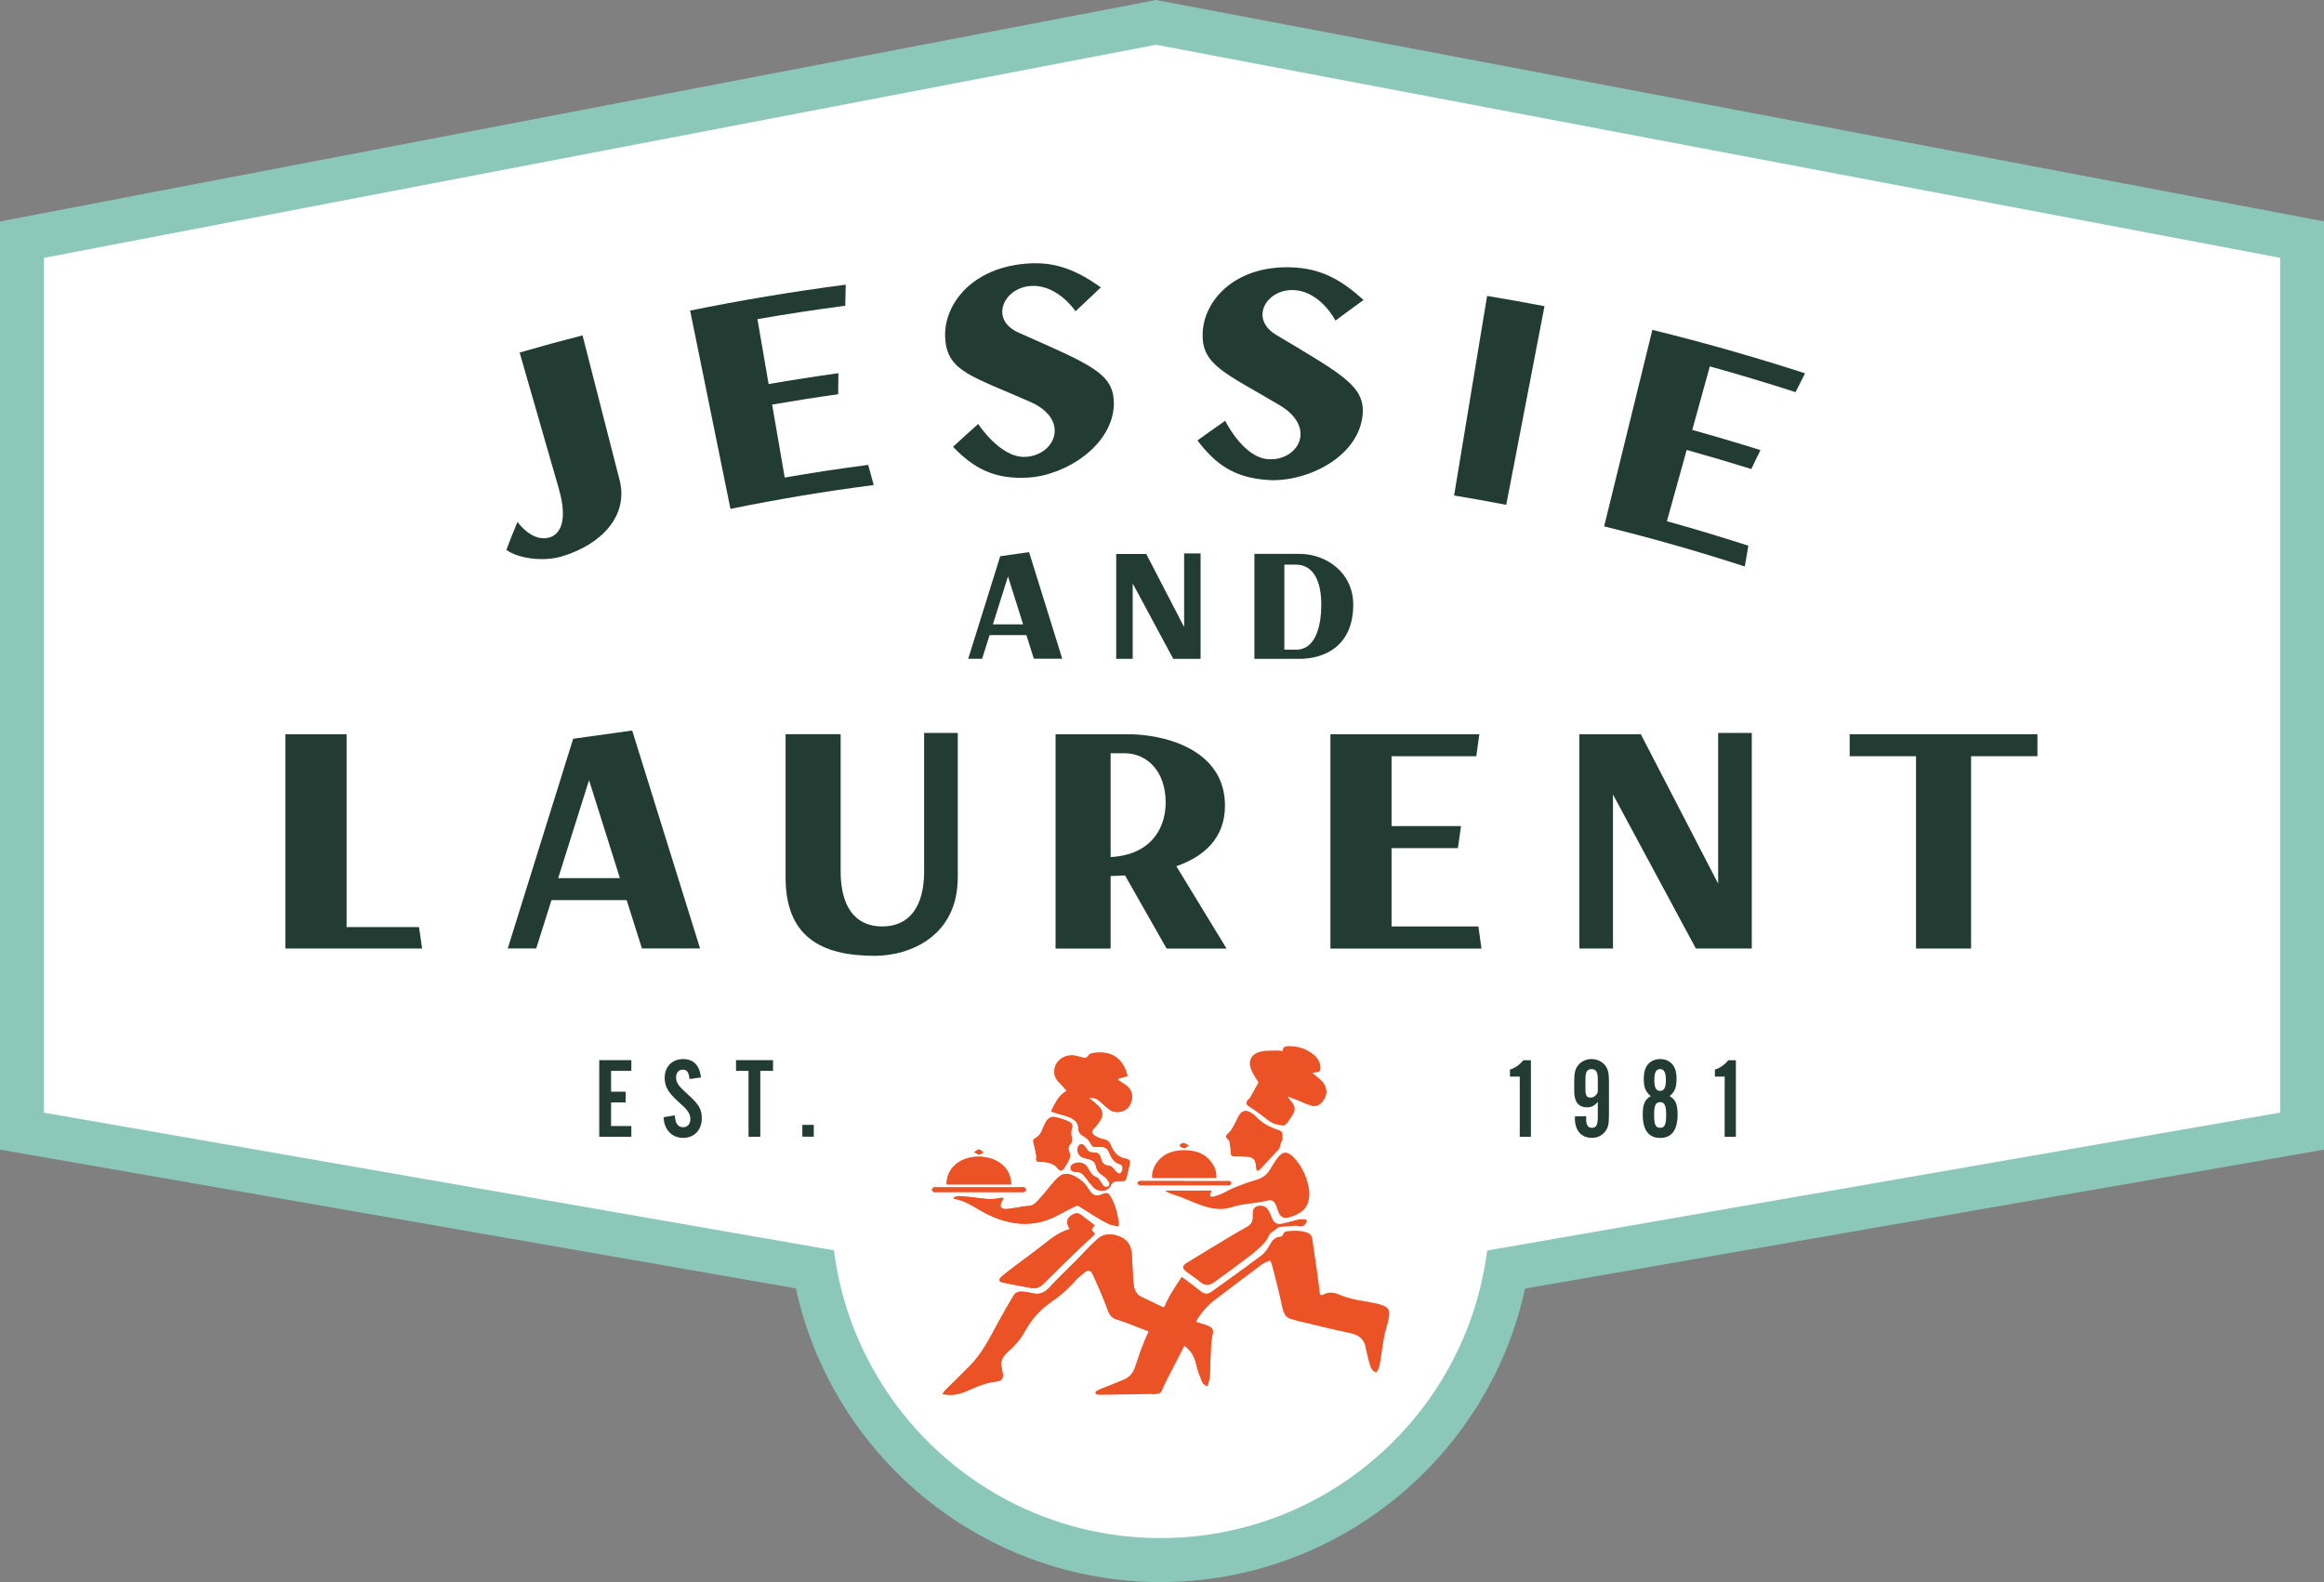
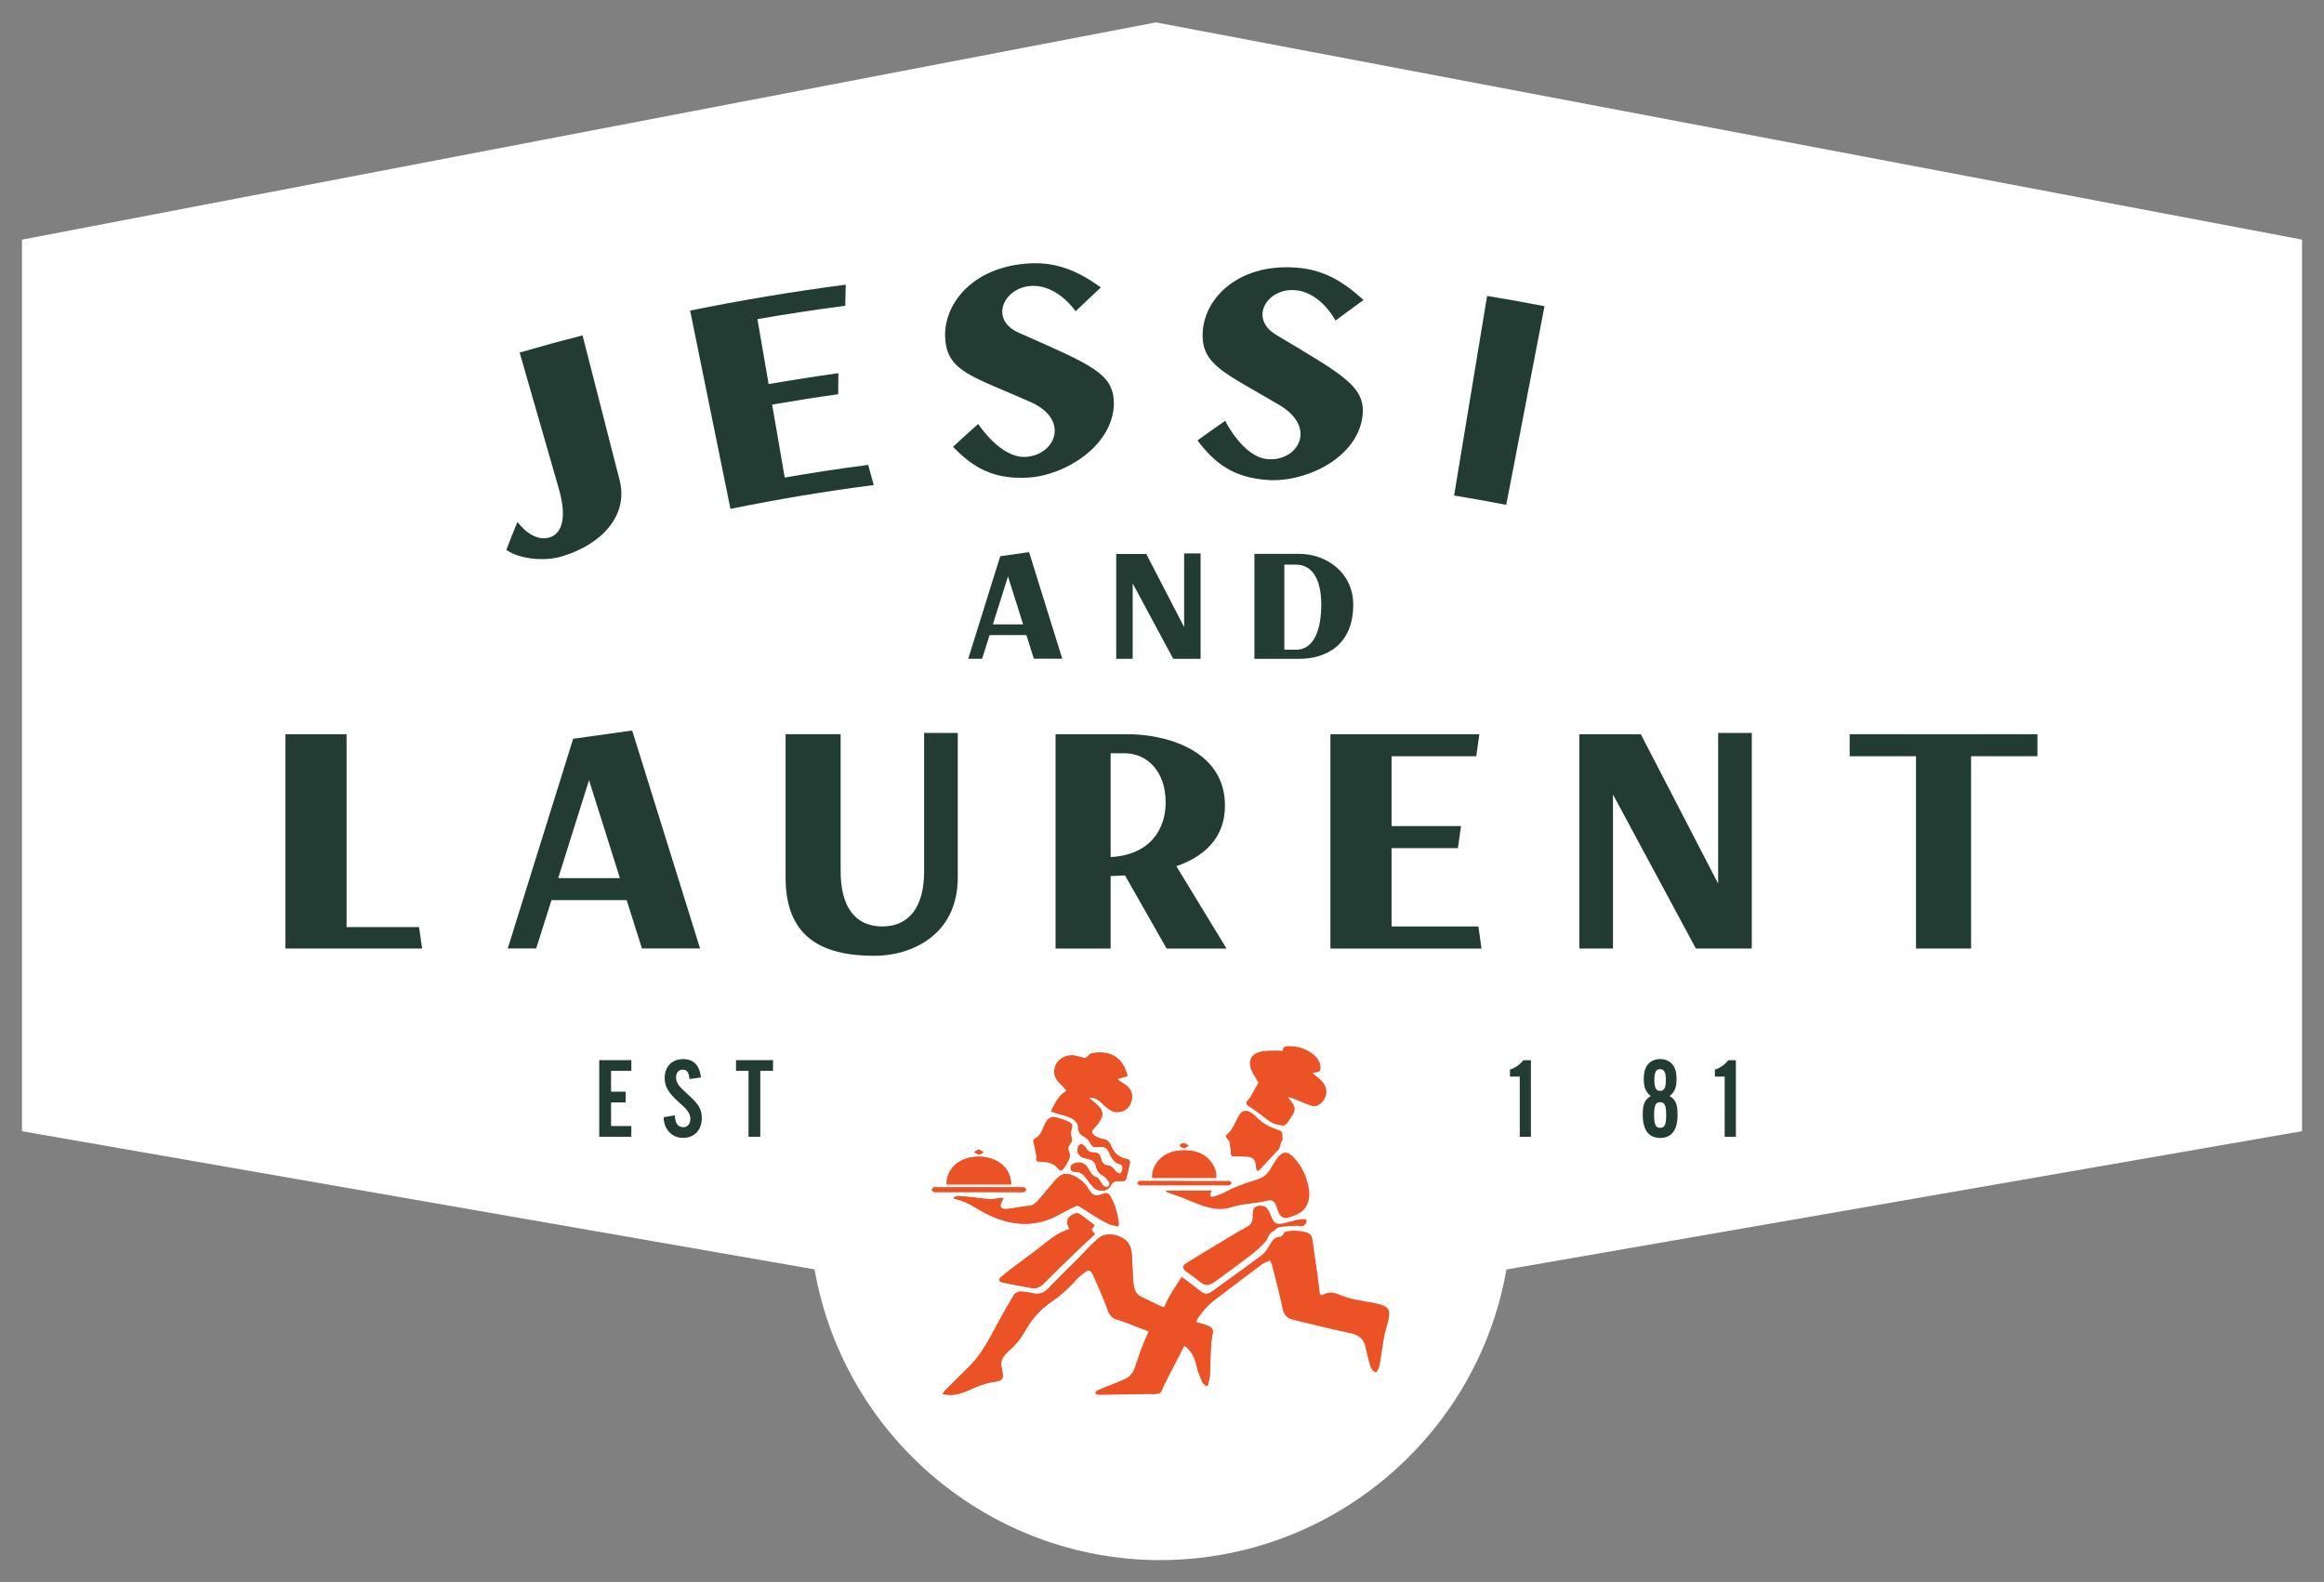
<svg xmlns="http://www.w3.org/2000/svg" fill="none" viewBox="0 0 94 64" height="64" width="94">
  <rect x="0" y="0" width="94" height="64" fill="#808080" stroke="none" />
  <g clip-path="url(#clip0_4339_31860)">
    <path fill="white" d="M46.94 63.111C40.026 63.111 34.125 58.1 32.947 51.349L0.889 45.76V9.695L46.756 0.906L93.111 9.693V45.758L60.931 51.354C59.751 58.1 53.85 63.108 46.938 63.108" />
-     <path fill="#8BC8B9" d="M46.758 1.811L92.225 10.429V45.007L60.151 50.586C59.316 57.147 53.719 62.218 46.942 62.218C40.166 62.218 34.565 57.143 33.731 50.579L1.777 45.01V10.431L46.758 1.811ZM46.756 0L46.425 0.065L1.444 8.682L0 8.958V46.505L1.473 46.761L32.192 52.118C33.685 58.978 39.806 63.998 46.94 63.998C54.074 63.998 60.191 58.98 61.686 52.125L92.529 46.761L94.002 46.505V8.956L92.556 8.682L47.087 0.062L46.753 0H46.756Z" />
    <path fill="#EB5225" d="M38.12 56.397C38.26 56.41 38.347 56.424 38.434 56.424C38.733 56.428 39.002 56.319 39.267 56.199C39.569 56.061 39.873 55.946 40.209 55.899C40.56 55.85 40.597 55.781 40.538 55.436C40.531 55.396 40.522 55.356 40.513 55.316C40.462 55.109 40.52 54.935 40.669 54.784C40.718 54.735 40.76 54.682 40.811 54.637C41.104 54.392 41.322 54.094 41.504 53.769C41.757 53.318 42.104 52.953 42.533 52.655C42.873 52.421 43.186 52.154 43.457 51.845C43.568 51.718 43.695 51.605 43.826 51.5C44.017 51.349 44.115 51.355 44.212 51.571C44.428 52.043 44.637 52.519 44.812 53.004C44.886 53.206 44.986 53.322 45.192 53.382C45.403 53.442 45.61 53.525 45.814 53.605C46.201 53.752 46.583 53.903 46.97 54.05C47.163 54.123 47.358 54.192 47.554 54.259C48.023 54.419 48.292 54.737 48.392 55.211C48.443 55.452 48.538 55.683 48.632 55.912C48.656 55.974 48.738 56.014 48.794 56.066C48.812 56.059 48.831 56.054 48.849 56.048C48.878 55.919 48.927 55.792 48.934 55.663C48.956 55.285 48.958 54.906 48.976 54.53C48.985 54.348 49.007 54.163 49.043 53.983C49.076 53.812 49.06 53.736 48.9 53.654C48.816 53.611 48.72 53.589 48.629 53.558C48.447 53.498 48.254 53.456 48.081 53.378C47.438 53.082 46.805 52.773 46.168 52.468C45.977 52.377 45.89 52.212 45.861 52.014C45.848 51.92 45.834 51.827 45.83 51.731C45.81 51.395 45.799 51.057 45.776 50.721C45.752 50.365 45.588 50.12 45.221 49.998C44.89 49.887 44.608 49.913 44.355 50.156C44.259 50.247 44.161 50.336 44.068 50.43C43.908 50.592 43.757 50.761 43.597 50.924C43.208 51.315 42.806 51.694 42.433 52.096C42.242 52.301 42.042 52.379 41.771 52.316C41.611 52.281 41.444 52.248 41.28 52.248C41.193 52.248 41.069 52.301 41.026 52.37C40.804 52.726 40.597 53.093 40.395 53.462C40.055 54.085 39.747 54.728 39.238 55.247C38.909 55.583 38.571 55.908 38.238 56.239C38.2 56.277 38.176 56.326 38.122 56.399M42.515 44.956C42.622 44.994 42.702 45.023 42.784 45.05C42.937 45.096 43.097 45.13 43.246 45.19C43.444 45.272 43.61 45.397 43.612 45.635C43.612 45.808 43.706 45.9 43.85 45.98C43.941 46.031 44.028 46.111 44.079 46.2C44.195 46.405 44.195 46.413 44.43 46.391C44.643 46.371 44.775 46.425 44.857 46.614C44.95 46.832 45.046 47.023 45.306 47.097C45.414 47.126 45.414 47.25 45.392 47.341C45.379 47.395 45.306 47.484 45.288 47.479C45.217 47.455 45.139 47.41 45.099 47.352C45.03 47.246 44.946 47.163 44.821 47.15C44.628 47.128 44.563 47.012 44.523 46.85C44.483 46.678 44.397 46.616 44.217 46.62C44.101 46.62 44.021 46.58 43.961 46.491C43.928 46.443 43.895 46.394 43.855 46.349C43.759 46.247 43.648 46.271 43.601 46.4C43.537 46.587 43.626 46.767 43.819 46.832C43.892 46.856 43.97 46.874 44.046 46.892C44.199 46.932 44.301 47.028 44.328 47.175C44.364 47.366 44.475 47.477 44.639 47.575C44.737 47.633 44.808 47.744 44.87 47.844C44.89 47.875 44.866 47.971 44.832 47.991C44.788 48.018 44.701 48.018 44.659 47.991C44.601 47.956 44.57 47.882 44.526 47.824C44.475 47.758 44.435 47.655 44.366 47.631C44.179 47.566 44.095 47.428 44.015 47.272C43.906 47.057 43.684 46.974 43.457 47.061C43.361 47.097 43.286 47.15 43.304 47.27C43.322 47.384 43.406 47.404 43.497 47.401C43.69 47.397 43.812 47.497 43.915 47.642C44.01 47.773 44.11 47.904 44.221 48.024C44.401 48.22 44.801 48.236 44.932 47.942C44.988 47.818 45.101 47.771 45.239 47.778C45.294 47.78 45.35 47.778 45.406 47.778C45.483 47.778 45.534 47.748 45.552 47.666C45.594 47.481 45.648 47.301 45.685 47.117C45.719 46.945 45.69 46.907 45.519 46.872C45.185 46.807 45.023 46.576 44.908 46.291C44.881 46.224 44.817 46.158 44.752 46.122C44.675 46.08 44.572 46.08 44.488 46.046C44.397 46.011 44.299 45.968 44.228 45.904C44.144 45.828 44.144 45.746 44.241 45.653C44.348 45.55 44.437 45.426 44.512 45.299C44.628 45.105 44.597 44.914 44.439 44.754C44.341 44.654 44.228 44.565 44.119 44.476C44.092 44.453 44.057 44.444 44.023 44.429C44.252 44.367 44.39 44.464 44.521 44.585C44.641 44.696 44.761 44.812 44.897 44.901C45.157 45.07 45.539 44.974 45.683 44.722C45.885 44.369 45.79 44.031 45.432 43.828C45.357 43.786 45.285 43.732 45.212 43.684C45.214 43.67 45.217 43.657 45.221 43.641C45.348 43.603 45.477 43.563 45.601 43.526C45.43 42.816 44.966 42.498 44.241 42.595C44.163 42.607 44.057 42.638 44.026 42.693C43.95 42.827 43.85 42.796 43.744 42.771C43.668 42.753 43.593 42.727 43.517 42.711C43.044 42.607 42.619 42.938 42.644 43.392C42.655 43.592 42.775 43.73 42.91 43.864C42.993 43.942 43.062 44.035 43.142 44.126C42.795 44.324 42.675 44.642 42.508 44.956M38.58 48.438C38.585 48.456 38.587 48.476 38.591 48.494C39.016 48.561 39.355 48.797 39.713 49.001C39.902 49.11 40.104 49.204 40.309 49.282C41.133 49.593 41.948 49.593 42.742 49.181C42.99 49.052 43.237 48.919 43.486 48.794C43.526 48.774 43.595 48.765 43.628 48.785C43.839 48.912 44.044 49.055 44.255 49.181C44.446 49.297 44.639 49.415 44.841 49.511C44.955 49.564 45.09 49.575 45.234 49.609C45.239 49.522 45.248 49.473 45.241 49.426C45.183 49.05 45.092 48.685 44.883 48.356C44.832 48.274 44.763 48.247 44.672 48.276C44.614 48.294 44.559 48.316 44.504 48.334C44.332 48.387 44.224 48.358 44.11 48.222C44.068 48.169 44.03 48.114 43.995 48.056C43.875 47.862 43.71 47.715 43.508 47.606C43.155 47.417 42.953 47.444 42.688 47.735C42.473 47.975 42.282 48.236 42.062 48.474C41.937 48.61 41.824 48.768 41.597 48.783C41.389 48.797 41.18 48.843 40.971 48.874C40.862 48.89 40.751 48.914 40.642 48.908C40.48 48.897 40.424 48.788 40.495 48.648C40.524 48.587 40.555 48.529 40.589 48.463C40.529 48.463 40.475 48.452 40.429 48.463C40.082 48.552 39.74 48.478 39.398 48.441C39.191 48.418 38.984 48.394 38.778 48.383C38.711 48.38 38.642 48.418 38.574 48.436M43.27 49.72C42.882 49.825 42.573 50.056 42.268 50.298C41.908 50.585 41.533 50.855 41.164 51.133C40.946 51.297 40.724 51.46 40.517 51.64C40.375 51.765 40.398 51.845 40.582 51.885C40.96 51.965 41.34 52.032 41.719 52.101C41.944 52.143 42.099 52.045 42.251 51.889C42.695 51.438 43.15 50.999 43.606 50.559C43.828 50.345 44.057 50.138 44.286 49.925C44.232 49.856 44.19 49.798 44.146 49.742C44.184 49.689 44.221 49.638 44.272 49.564C44.086 49.422 43.901 49.279 43.717 49.141C43.608 49.059 43.495 49.072 43.381 49.135C43.139 49.27 43.102 49.453 43.268 49.72M41.922 46.763C41.897 46.979 41.897 46.994 42.12 47.001C42.388 47.008 42.622 47.054 42.799 47.281C42.882 47.388 42.964 47.366 43.039 47.252C43.093 47.175 43.139 47.09 43.188 47.01C43.273 46.872 43.308 46.732 43.239 46.574C43.197 46.471 43.21 46.369 43.288 46.282C43.373 46.187 43.373 46.087 43.339 45.968C43.315 45.884 43.317 45.784 43.344 45.699C43.39 45.546 43.384 45.443 43.239 45.379C43.064 45.297 42.873 45.236 42.684 45.192C42.519 45.154 42.386 45.239 42.306 45.383C42.253 45.481 42.202 45.584 42.164 45.69C42.108 45.846 42.017 45.971 41.866 46.049C41.791 46.087 41.779 46.133 41.802 46.213C41.848 46.396 41.882 46.58 41.919 46.765M40.898 47.913C40.893 47.646 40.815 47.417 40.644 47.221C40.162 46.665 39.073 46.643 38.571 47.181C38.38 47.386 38.285 47.624 38.291 47.913H40.898ZM39.582 48.22C40.155 48.22 40.726 48.22 41.3 48.22C41.342 48.22 41.389 48.229 41.422 48.214C41.455 48.198 41.502 48.16 41.502 48.129C41.502 48.096 41.464 48.051 41.428 48.036C41.395 48.018 41.349 48.029 41.306 48.029C40.162 48.029 39.016 48.029 37.871 48.029C37.834 48.029 37.789 48.018 37.763 48.036C37.729 48.056 37.691 48.098 37.691 48.129C37.691 48.158 37.736 48.198 37.769 48.216C37.798 48.231 37.843 48.22 37.878 48.22H39.582ZM39.591 46.516C39.591 46.516 39.58 46.5 39.573 46.491C39.516 46.532 39.46 46.572 39.402 46.612C39.464 46.643 39.527 46.676 39.589 46.705C39.602 46.712 39.627 46.707 39.642 46.698C39.689 46.672 39.733 46.643 39.78 46.614C39.736 46.583 39.691 46.549 39.644 46.52C39.631 46.511 39.609 46.518 39.591 46.516Z" />
    <path fill="#EB5225" d="M38.12 56.398C38.171 56.324 38.197 56.273 38.235 56.235C38.569 55.904 38.906 55.579 39.235 55.245C39.744 54.727 40.053 54.086 40.393 53.461C40.593 53.092 40.801 52.727 41.023 52.368C41.066 52.299 41.19 52.246 41.277 52.246C41.441 52.246 41.606 52.277 41.768 52.315C42.039 52.377 42.239 52.299 42.43 52.095C42.805 51.692 43.208 51.314 43.594 50.922C43.754 50.76 43.907 50.591 44.065 50.428C44.156 50.335 44.256 50.246 44.352 50.154C44.605 49.912 44.887 49.885 45.218 49.996C45.585 50.119 45.752 50.364 45.774 50.72C45.796 51.056 45.807 51.394 45.827 51.73C45.831 51.823 45.845 51.919 45.858 52.01C45.887 52.208 45.971 52.371 46.165 52.464C46.803 52.769 47.438 53.078 48.078 53.374C48.251 53.454 48.442 53.494 48.627 53.554C48.718 53.585 48.813 53.605 48.898 53.65C49.058 53.732 49.073 53.81 49.04 53.979C49.004 54.16 48.984 54.344 48.973 54.527C48.953 54.905 48.953 55.283 48.931 55.659C48.924 55.788 48.875 55.917 48.846 56.046C48.829 56.053 48.809 56.057 48.791 56.064C48.735 56.013 48.653 55.973 48.629 55.91C48.538 55.681 48.44 55.45 48.389 55.21C48.289 54.733 48.018 54.418 47.551 54.257C47.356 54.191 47.16 54.122 46.967 54.048C46.58 53.901 46.196 53.75 45.812 53.603C45.605 53.525 45.401 53.441 45.189 53.381C44.983 53.323 44.883 53.207 44.809 53.005C44.634 52.52 44.425 52.044 44.21 51.572C44.11 51.356 44.014 51.347 43.823 51.501C43.692 51.605 43.565 51.721 43.454 51.846C43.183 52.157 42.87 52.422 42.53 52.655C42.101 52.951 41.755 53.318 41.501 53.77C41.319 54.095 41.099 54.395 40.808 54.638C40.757 54.682 40.715 54.736 40.666 54.785C40.517 54.936 40.459 55.109 40.51 55.316C40.519 55.356 40.528 55.397 40.535 55.437C40.595 55.782 40.557 55.85 40.206 55.899C39.87 55.946 39.566 56.062 39.264 56.2C38.999 56.32 38.731 56.429 38.431 56.425C38.344 56.425 38.257 56.411 38.117 56.398" />
    <path fill="#EB5225" d="M42.515 44.956C42.682 44.64 42.8 44.324 43.146 44.126C43.066 44.033 42.998 43.942 42.915 43.864C42.778 43.73 42.658 43.594 42.649 43.392C42.624 42.94 43.049 42.609 43.522 42.711C43.597 42.729 43.673 42.753 43.748 42.771C43.855 42.796 43.953 42.827 44.031 42.693C44.062 42.638 44.168 42.607 44.246 42.595C44.968 42.498 45.435 42.816 45.606 43.526C45.479 43.563 45.353 43.601 45.226 43.641C45.224 43.654 45.221 43.668 45.217 43.681C45.29 43.73 45.361 43.784 45.437 43.826C45.795 44.028 45.89 44.367 45.688 44.72C45.544 44.972 45.161 45.067 44.902 44.898C44.764 44.809 44.646 44.694 44.526 44.582C44.395 44.462 44.257 44.364 44.028 44.427C44.059 44.442 44.097 44.451 44.122 44.473C44.231 44.565 44.342 44.651 44.442 44.752C44.599 44.912 44.63 45.103 44.515 45.297C44.44 45.423 44.351 45.548 44.244 45.65C44.146 45.744 44.148 45.828 44.233 45.902C44.304 45.966 44.402 46.006 44.493 46.044C44.577 46.078 44.679 46.078 44.757 46.12C44.822 46.155 44.886 46.222 44.913 46.289C45.028 46.574 45.188 46.805 45.524 46.87C45.697 46.903 45.726 46.943 45.69 47.114C45.653 47.299 45.599 47.481 45.557 47.666C45.539 47.748 45.488 47.778 45.41 47.778C45.355 47.778 45.299 47.778 45.244 47.778C45.106 47.771 44.993 47.818 44.937 47.942C44.806 48.234 44.406 48.22 44.226 48.024C44.115 47.904 44.015 47.775 43.92 47.642C43.815 47.497 43.695 47.397 43.502 47.401C43.411 47.404 43.326 47.381 43.309 47.27C43.291 47.15 43.366 47.097 43.462 47.061C43.688 46.977 43.911 47.057 44.02 47.275C44.099 47.43 44.184 47.568 44.371 47.633C44.44 47.657 44.48 47.76 44.531 47.826C44.575 47.884 44.606 47.958 44.664 47.993C44.706 48.02 44.793 48.02 44.837 47.993C44.87 47.973 44.897 47.878 44.875 47.846C44.813 47.746 44.742 47.635 44.644 47.577C44.477 47.479 44.368 47.368 44.333 47.177C44.306 47.03 44.204 46.932 44.051 46.894C43.975 46.874 43.897 46.856 43.824 46.834C43.631 46.772 43.54 46.589 43.606 46.402C43.651 46.273 43.764 46.249 43.86 46.351C43.9 46.394 43.933 46.445 43.966 46.494C44.028 46.583 44.108 46.623 44.222 46.623C44.402 46.62 44.488 46.681 44.528 46.852C44.566 47.017 44.633 47.13 44.826 47.152C44.95 47.166 45.035 47.248 45.104 47.355C45.142 47.415 45.221 47.457 45.293 47.481C45.31 47.488 45.384 47.397 45.397 47.344C45.419 47.25 45.419 47.128 45.31 47.099C45.048 47.028 44.953 46.836 44.862 46.616C44.782 46.425 44.648 46.371 44.435 46.394C44.2 46.416 44.2 46.405 44.084 46.202C44.035 46.113 43.946 46.033 43.855 45.984C43.711 45.904 43.62 45.811 43.617 45.639C43.617 45.401 43.449 45.277 43.251 45.194C43.102 45.134 42.944 45.101 42.789 45.054C42.706 45.027 42.624 44.998 42.52 44.961" />
    <path fill="#EB5225" d="M38.578 48.437C38.647 48.417 38.716 48.38 38.782 48.384C38.989 48.395 39.196 48.42 39.402 48.442C39.745 48.48 40.087 48.553 40.433 48.464C40.48 48.453 40.533 48.464 40.593 48.464C40.56 48.529 40.531 48.589 40.5 48.649C40.431 48.789 40.484 48.898 40.649 48.909C40.758 48.916 40.869 48.891 40.978 48.876C41.187 48.847 41.393 48.798 41.604 48.785C41.831 48.771 41.944 48.611 42.069 48.475C42.286 48.237 42.477 47.977 42.695 47.736C42.959 47.443 43.162 47.416 43.515 47.607C43.717 47.717 43.882 47.863 44.002 48.057C44.037 48.115 44.075 48.173 44.117 48.224C44.228 48.359 44.337 48.388 44.51 48.335C44.568 48.317 44.624 48.295 44.679 48.277C44.77 48.248 44.839 48.277 44.89 48.357C45.097 48.687 45.188 49.051 45.248 49.425C45.255 49.472 45.246 49.521 45.241 49.608C45.097 49.574 44.961 49.563 44.848 49.51C44.646 49.414 44.453 49.296 44.261 49.181C44.05 49.051 43.846 48.911 43.635 48.785C43.602 48.764 43.533 48.773 43.493 48.793C43.242 48.918 42.997 49.051 42.748 49.181C41.953 49.594 41.14 49.594 40.316 49.281C40.111 49.203 39.909 49.109 39.72 49C39.362 48.796 39.023 48.56 38.598 48.493C38.594 48.473 38.592 48.455 38.587 48.437" />
    <path fill="#EB5225" d="M43.269 49.72C43.103 49.453 43.141 49.27 43.383 49.135C43.496 49.07 43.607 49.057 43.718 49.141C43.903 49.282 44.085 49.422 44.274 49.564C44.22 49.635 44.185 49.686 44.145 49.742C44.189 49.8 44.234 49.858 44.285 49.925C44.056 50.138 43.827 50.343 43.605 50.559C43.149 50.999 42.694 51.438 42.249 51.889C42.096 52.045 41.941 52.141 41.716 52.101C41.336 52.029 40.956 51.965 40.579 51.885C40.394 51.845 40.372 51.765 40.514 51.64C40.721 51.462 40.943 51.3 41.161 51.135C41.527 50.857 41.903 50.588 42.265 50.3C42.569 50.058 42.878 49.827 43.267 49.722" />
-     <path fill="#EB5225" d="M41.922 46.763C41.884 46.578 41.851 46.393 41.802 46.211C41.782 46.131 41.791 46.084 41.867 46.046C42.018 45.968 42.106 45.844 42.164 45.688C42.202 45.584 42.253 45.481 42.306 45.381C42.386 45.236 42.518 45.152 42.684 45.19C42.875 45.232 43.064 45.294 43.24 45.377C43.384 45.443 43.391 45.544 43.344 45.699C43.32 45.784 43.317 45.884 43.342 45.968C43.375 46.089 43.375 46.189 43.291 46.282C43.213 46.369 43.197 46.471 43.242 46.574C43.309 46.732 43.275 46.872 43.191 47.01C43.142 47.09 43.095 47.174 43.042 47.252C42.964 47.366 42.884 47.388 42.8 47.281C42.624 47.054 42.391 47.008 42.12 47.001C41.895 46.994 41.895 46.981 41.922 46.763Z" />
    <path fill="#EB5225" d="M40.898 47.913H38.291C38.285 47.624 38.382 47.386 38.571 47.181C39.073 46.642 40.164 46.665 40.644 47.221C40.813 47.417 40.891 47.646 40.898 47.913Z" />
    <path fill="#EB5225" d="M39.584 48.221H37.88C37.842 48.221 37.8 48.23 37.771 48.216C37.738 48.198 37.693 48.16 37.693 48.129C37.693 48.096 37.731 48.054 37.764 48.034C37.791 48.018 37.836 48.029 37.873 48.029C39.018 48.029 40.164 48.029 41.308 48.029C41.35 48.029 41.397 48.018 41.43 48.036C41.464 48.054 41.504 48.098 41.504 48.132C41.504 48.16 41.457 48.201 41.424 48.216C41.388 48.232 41.342 48.223 41.302 48.223C40.728 48.223 40.157 48.223 39.584 48.223" />
    <path fill="#EB5225" d="M39.591 46.516C39.609 46.516 39.631 46.511 39.645 46.52C39.691 46.549 39.736 46.582 39.78 46.614C39.733 46.642 39.689 46.671 39.642 46.698C39.627 46.707 39.602 46.709 39.589 46.705C39.525 46.676 39.465 46.642 39.402 46.611C39.46 46.571 39.516 46.531 39.573 46.491C39.58 46.5 39.584 46.507 39.591 46.516Z" />
    <path fill="#EB5225" d="M51.368 50.981C51.402 51.059 51.433 51.11 51.448 51.166C51.588 51.724 51.742 52.281 51.857 52.844C51.913 53.115 51.988 53.326 52.299 53.378C52.344 53.384 52.386 53.409 52.43 53.42C53.155 53.591 53.877 53.776 54.608 53.927C54.974 54.003 55.185 54.179 55.241 54.537C55.243 54.55 55.245 54.563 55.248 54.577C55.305 54.804 55.354 55.033 55.423 55.255C55.459 55.369 55.523 55.478 55.67 55.518C55.799 55.34 55.819 55.133 55.85 54.931C55.899 54.628 55.936 54.325 55.996 54.027C56.043 53.794 56.127 53.567 56.17 53.333C56.236 52.977 56.165 52.877 55.816 52.766C55.763 52.75 55.71 52.735 55.656 52.724C55.161 52.621 54.652 52.579 54.181 52.374C53.968 52.281 53.75 52.245 53.53 52.367C53.452 52.41 53.392 52.396 53.379 52.29C53.346 52.002 53.31 51.718 53.27 51.433C53.208 50.992 53.144 50.552 53.079 50.111C53.055 49.953 52.948 49.875 52.795 49.835C52.568 49.778 52.342 49.775 52.108 49.802C52.002 49.813 51.93 49.833 51.895 49.942C51.884 49.978 51.828 50.022 51.791 50.025C51.573 50.038 51.464 50.167 51.366 50.343C51.277 50.501 51.171 50.67 51.028 50.779C50.36 51.282 49.675 51.764 48.998 52.256C48.862 52.354 48.724 52.354 48.589 52.252C48.429 52.129 48.273 52.005 48.113 51.882C48.016 51.809 47.916 51.74 47.796 51.653C47.533 52.063 47.258 52.441 47.091 52.879C47.049 52.993 47.105 53.086 47.214 53.135C47.485 53.258 47.756 53.384 48.036 53.487C48.249 53.565 48.309 53.544 48.431 53.358C48.624 53.062 48.853 52.799 49.135 52.586C49.766 52.103 50.402 51.624 51.039 51.15C51.131 51.081 51.248 51.048 51.364 50.992M50.904 43.79C50.793 43.99 50.68 44.191 50.566 44.393C50.551 44.42 50.524 44.44 50.502 44.462C50.368 44.602 50.386 44.682 50.551 44.782C50.702 44.874 50.844 44.98 50.986 45.083C51.142 45.194 51.284 45.33 51.45 45.419C51.582 45.488 51.744 45.51 51.897 45.53C51.946 45.537 52.022 45.479 52.059 45.432C52.142 45.33 52.204 45.214 52.277 45.107C52.397 44.929 52.397 44.782 52.27 44.609C52.217 44.538 52.159 44.469 52.104 44.4C52.11 44.389 52.115 44.38 52.121 44.369C52.23 44.409 52.339 44.449 52.446 44.493C52.646 44.573 52.839 44.667 53.046 44.729C53.221 44.782 53.372 44.709 53.486 44.571C53.734 44.268 53.701 43.939 53.395 43.661C53.301 43.577 53.199 43.501 53.084 43.41C53.155 43.394 53.206 43.376 53.259 43.372C53.375 43.363 53.412 43.305 53.41 43.194C53.406 42.974 53.301 42.804 53.139 42.669C52.85 42.426 52.513 42.319 52.133 42.319C51.995 42.319 51.882 42.337 51.884 42.515C51.806 42.508 51.737 42.495 51.67 42.497C51.442 42.506 51.204 42.488 50.986 42.542C50.608 42.635 50.468 42.916 50.608 43.269C50.682 43.459 50.808 43.628 50.904 43.79ZM47.165 48.158C47.165 48.158 47.154 48.175 47.147 48.184C47.205 48.216 47.26 48.251 47.322 48.273C47.491 48.336 47.662 48.387 47.829 48.451C48.087 48.552 48.336 48.669 48.596 48.758C48.984 48.892 49.398 48.972 49.791 48.841C50.269 48.681 50.773 48.692 51.255 48.569C51.453 48.518 51.548 48.594 51.624 48.787C51.657 48.872 51.682 48.959 51.715 49.041C51.786 49.217 51.926 49.308 52.106 49.255C52.63 49.106 52.901 48.901 52.955 48.403C52.97 48.253 52.948 48.095 52.915 47.949C52.821 47.535 52.641 47.157 52.346 46.84C52.07 46.547 51.875 46.558 51.644 46.876C51.544 47.016 51.455 47.163 51.368 47.312C51.235 47.535 51.042 47.662 50.786 47.735C50.495 47.817 50.213 47.926 49.933 48.038C49.775 48.1 49.631 48.191 49.475 48.262C49.351 48.318 49.22 48.365 49.089 48.405C49.049 48.418 48.984 48.405 48.953 48.383C48.935 48.369 48.955 48.302 48.967 48.26C48.978 48.224 49 48.189 49.015 48.16H47.169L47.165 48.158ZM52.457 49.588C52.617 49.626 52.766 49.624 52.839 49.446C52.868 49.373 52.852 49.326 52.775 49.321C52.679 49.317 52.579 49.319 52.488 49.339C52.286 49.384 52.09 49.45 51.888 49.493C51.642 49.546 51.533 49.479 51.439 49.252C51.393 49.141 51.348 49.026 51.282 48.923C51.188 48.783 51.013 48.739 50.837 48.796C50.688 48.847 50.675 48.977 50.669 49.106C50.666 49.15 50.669 49.195 50.669 49.241C50.669 49.408 50.604 49.533 50.451 49.617C50.186 49.764 49.926 49.918 49.666 50.074C49.113 50.407 48.558 50.739 48.011 51.079C47.798 51.213 47.805 51.313 48.007 51.46C48.164 51.575 48.331 51.684 48.48 51.809C48.727 52.018 48.876 52.038 49.142 51.845C49.624 51.498 50.106 51.148 50.577 50.785C50.793 50.621 50.997 50.434 51.179 50.234C51.304 50.096 51.313 49.869 51.528 49.795C51.535 49.793 51.537 49.778 51.544 49.773C51.611 49.726 51.673 49.651 51.746 49.64C51.981 49.606 52.221 49.599 52.459 49.582M46.611 56.39C46.611 56.39 46.611 56.399 46.611 56.404C46.698 56.395 46.787 56.392 46.871 56.37C46.914 56.359 46.965 56.321 46.978 56.283C47.154 55.825 48.269 53.812 48.433 53.349C48.444 53.318 48.727 52.962 48.202 52.995C47.511 52.35 47.507 52.092 47.091 52.87C46.88 52.792 46.229 54.37 46.151 54.586C46.065 54.833 45.983 55.08 45.898 55.327C45.825 55.542 45.683 55.707 45.472 55.798C45.181 55.925 44.885 56.036 44.592 56.154C44.512 56.188 44.43 56.219 44.354 56.263C44.325 56.279 44.301 56.33 44.305 56.361C44.31 56.384 44.361 56.41 44.394 56.415C44.463 56.424 44.532 56.424 44.601 56.421C45.27 56.413 45.936 56.401 46.605 56.39M51.882 46.1C51.875 46.024 51.866 45.98 51.87 45.935C51.882 45.81 51.831 45.746 51.704 45.708C51.357 45.599 51.046 45.43 50.795 45.161C50.731 45.092 50.648 45.034 50.566 44.989C50.393 44.894 50.242 44.923 50.135 45.085C50.051 45.212 50 45.359 49.924 45.492C49.862 45.603 49.8 45.724 49.709 45.813C49.549 45.971 49.54 45.962 49.693 46.126C49.704 46.14 49.72 46.153 49.722 46.169C49.744 46.324 49.78 46.478 49.782 46.634C49.782 46.754 49.837 46.781 49.94 46.781C50.106 46.781 50.273 46.781 50.437 46.794C50.691 46.818 50.762 46.892 50.797 47.139C50.804 47.179 50.797 47.221 50.806 47.259C50.813 47.294 50.831 47.33 50.842 47.366C50.882 47.35 50.931 47.343 50.957 47.315C51.075 47.194 51.184 47.065 51.299 46.943C51.442 46.792 51.588 46.642 51.726 46.489C51.757 46.453 51.764 46.398 51.779 46.349C51.793 46.309 51.799 46.267 51.815 46.226C51.835 46.173 51.864 46.124 51.875 46.095M49.198 47.655C49.213 47.457 49.166 47.283 49.073 47.125C48.816 46.689 48.4 46.529 47.909 46.527C47.42 46.525 47 46.678 46.736 47.11C46.636 47.274 46.587 47.455 46.6 47.655H49.195H49.198ZM47.898 47.768H46.194C46.156 47.768 46.116 47.76 46.085 47.773C46.049 47.788 45.996 47.833 46 47.851C46.012 47.889 46.051 47.924 46.087 47.946C46.111 47.96 46.149 47.951 46.183 47.951C47.331 47.951 48.482 47.951 49.631 47.951C49.669 47.951 49.711 47.96 49.74 47.944C49.773 47.924 49.806 47.884 49.811 47.851C49.813 47.828 49.769 47.788 49.737 47.775C49.706 47.762 49.664 47.771 49.629 47.771H47.898M47.938 46.447C47.976 46.42 48.031 46.38 48.089 46.338C48.027 46.304 47.969 46.264 47.904 46.24C47.876 46.229 47.827 46.235 47.798 46.251C47.762 46.271 47.722 46.306 47.716 46.342C47.711 46.362 47.762 46.402 47.793 46.42C47.825 46.436 47.864 46.433 47.938 46.447Z" />
    <path fill="#223C34" d="M25.536 43.319H24.716V44.162H25.307V44.596H24.716V45.55H25.536V45.984H24.238V42.885H25.536V43.319Z" />
    <path fill="#223C34" d="M27.888 43.647C27.859 43.369 27.788 43.271 27.613 43.271C27.451 43.271 27.346 43.391 27.346 43.578C27.346 43.792 27.433 43.916 27.77 44.224C28.266 44.664 28.386 44.86 28.386 45.236C28.386 45.71 28.082 46.03 27.633 46.03C27.184 46.03 26.855 45.701 26.842 45.194L27.295 45.116C27.311 45.441 27.419 45.599 27.633 45.599C27.808 45.599 27.924 45.469 27.924 45.26C27.924 45.145 27.882 45.033 27.799 44.927C27.724 44.829 27.695 44.798 27.428 44.559C27.028 44.197 26.884 43.952 26.884 43.607C26.884 43.147 27.184 42.842 27.633 42.842C28.053 42.842 28.295 43.093 28.353 43.585L27.89 43.65L27.888 43.647Z" />
    <path fill="#223C34" d="M30.752 45.984H30.276V43.319H29.77V42.885H31.267V43.319H30.752V45.984Z" />
-     <path fill="#223C34" d="M32.915 45.503H32.453V45.981H32.915V45.503Z" />
    <path fill="#223C34" d="M61.923 45.985H61.47V43.551H61.074V43.264C61.254 43.221 61.47 43.072 61.616 42.888H61.921V45.985H61.923Z" />
-     <path fill="#223C34" d="M64.16 45.157C64.156 45.199 64.156 45.246 64.156 45.259C64.156 45.511 64.227 45.622 64.389 45.622C64.56 45.622 64.627 45.506 64.627 45.204V44.572C64.503 44.725 64.369 44.794 64.194 44.794C63.852 44.794 63.674 44.576 63.674 44.149V43.722C63.674 43.393 63.716 43.235 63.84 43.081C63.969 42.928 64.165 42.841 64.374 42.841C64.582 42.841 64.785 42.93 64.911 43.081C65.036 43.235 65.078 43.397 65.078 43.722V45.128C65.078 45.5 65.036 45.658 64.887 45.816C64.763 45.956 64.587 46.029 64.387 46.029C63.958 46.029 63.7 45.731 63.7 45.235C63.7 45.226 63.7 45.188 63.705 45.157H64.158H64.16ZM64.627 43.657C64.627 43.366 64.556 43.248 64.374 43.248C64.192 43.248 64.127 43.364 64.127 43.662V44.076C64.127 44.312 64.185 44.401 64.332 44.401C64.46 44.401 64.569 44.316 64.627 44.174V43.657Z" />
    <path fill="#223C34" d="M67.854 45.088C67.854 45.711 67.616 46.032 67.15 46.032C66.683 46.032 66.445 45.711 66.445 45.088C66.445 44.67 66.525 44.474 66.77 44.34C66.561 44.169 66.487 43.987 66.487 43.653C66.487 43.359 66.545 43.17 66.679 43.03C66.799 42.905 66.965 42.841 67.15 42.841C67.334 42.841 67.503 42.905 67.621 43.03C67.754 43.17 67.812 43.359 67.812 43.653C67.812 43.987 67.741 44.169 67.53 44.34C67.772 44.474 67.854 44.67 67.854 45.088ZM66.905 45.101C66.905 45.491 66.967 45.622 67.15 45.622C67.332 45.622 67.392 45.493 67.392 45.11C67.392 44.728 67.334 44.585 67.15 44.585C66.965 44.585 66.905 44.717 66.905 45.101ZM66.914 43.688C66.914 43.996 66.985 44.129 67.147 44.129C67.31 44.129 67.381 43.996 67.381 43.693C67.381 43.39 67.314 43.248 67.147 43.248C66.981 43.248 66.914 43.384 66.914 43.688Z" />
    <path fill="#223C34" d="M70.212 45.985H69.759V43.551H69.363V43.264C69.546 43.221 69.759 43.072 69.908 42.888H70.212V45.985Z" />
    <path fill="#223C34" d="M23.562 13.566C24.064 15.529 24.568 17.494 25.07 19.456C25.408 20.855 24.353 22.021 22.722 22.509C21.967 22.731 20.971 22.596 20.487 22.248C20.469 22.242 20.927 21.111 20.929 21.114C21.273 21.556 21.744 21.888 22.24 21.737C22.471 21.665 23.053 21.338 22.602 19.765C22.073 17.93 21.544 16.094 21.018 14.261C21.862 14.016 22.711 13.784 23.56 13.566" />
    <path fill="#223C34" d="M35.344 19.621C33.402 19.87 31.469 20.193 29.545 20.585C29 17.91 28.458 15.238 27.914 12.564C30.003 12.139 32.102 11.789 34.208 11.516C34.202 11.8 34.195 12.083 34.188 12.368C33.002 12.524 31.818 12.704 30.636 12.909C30.787 13.783 30.938 14.66 31.089 15.536C32.029 15.374 32.969 15.227 33.911 15.096C33.908 15.38 33.904 15.663 33.902 15.948C33.011 16.072 32.12 16.213 31.231 16.366C31.4 17.35 31.571 18.333 31.74 19.317C32.862 19.123 33.986 18.952 35.115 18.805C35.191 19.078 35.266 19.352 35.342 19.623" />
    <path fill="#223C34" d="M45.055 16.297C45.05 18.013 43.099 19.226 41.6 19.319C40.184 19.404 39.371 18.921 38.547 18.075C38.883 17.764 39.222 17.454 39.567 17.15C39.571 17.161 40.467 18.534 41.473 18.482C42.668 18.425 43.304 17.001 41.704 16.271C39.349 15.229 38.343 15.036 38.236 13.748C38.109 12.39 39.269 10.764 41.689 10.653C42.748 10.606 43.575 10.949 44.528 11.625C44.184 11.945 43.842 12.268 43.504 12.591C43.215 12.177 42.546 11.527 41.729 11.565C40.593 11.618 39.991 12.933 41.215 13.463C44.153 14.764 45.037 15.105 45.052 16.297" />
    <path fill="#223C34" d="M55.11 16.836C54.899 18.538 52.813 19.506 51.313 19.419C49.898 19.333 49.149 18.756 48.434 17.817C48.805 17.548 49.178 17.284 49.556 17.021C49.56 17.032 50.282 18.505 51.289 18.574C52.482 18.663 53.286 17.323 51.784 16.407C49.571 15.09 48.596 14.776 48.645 13.483C48.682 12.121 50.027 10.646 52.446 10.826C53.504 10.909 54.286 11.347 55.152 12.135C54.77 12.411 54.392 12.689 54.017 12.969C53.779 12.524 53.195 11.799 52.377 11.737C51.244 11.652 50.486 12.887 51.64 13.559C54.399 15.208 55.239 15.65 55.11 16.836Z" />
    <path fill="#223C34" d="M60.148 11.97C60.923 12.099 61.698 12.237 62.471 12.386L61.083 19.597C61.03 19.873 60.976 20.149 60.923 20.422C60.221 20.287 59.519 20.16 58.815 20.044C59.259 17.352 59.705 14.66 60.15 11.97" />
-     <path fill="#223C34" d="M70.571 22.916C68.691 22.304 66.794 21.763 64.883 21.294L66.834 13.344C68.906 13.853 70.968 14.441 73.01 15.101C72.881 15.355 72.755 15.609 72.626 15.863C71.475 15.491 70.317 15.144 69.158 14.821C68.92 15.678 68.684 16.534 68.447 17.391C69.369 17.647 70.291 17.921 71.206 18.208C71.082 18.463 70.957 18.717 70.835 18.973C69.966 18.702 69.095 18.444 68.222 18.201C67.956 19.162 67.689 20.123 67.422 21.084C68.527 21.392 69.624 21.721 70.717 22.075C70.668 22.355 70.622 22.633 70.573 22.913" />
    <path fill="#223C34" d="M11.545 38.37V29.701H14.018V37.502H16.948L17.073 38.37H11.545Z" />
    <path fill="#223C34" d="M25.347 36.413H22.306L21.688 38.368H20.537L23.183 29.884L25.57 29.551L28.316 38.368H25.965L25.347 36.413ZM25.074 35.523L23.825 31.56L22.577 35.523H25.074Z" />
    <path fill="#223C34" d="M38.739 29.649V35.495C38.739 37.86 36.821 38.665 35.375 38.665C33.173 38.665 31.775 37.86 31.775 35.495V29.698H34.002V35.248C34.002 36.672 34.584 37.477 35.684 37.477C36.783 37.477 37.379 36.672 37.379 35.248V29.649H38.739Z" />
    <path fill="#223C34" d="M45.504 35.412C45.293 35.425 45.095 35.436 44.922 35.436V38.371H42.695V29.702H45.601C47.012 29.691 49.547 30.272 49.547 32.588C49.547 33.95 48.645 34.669 47.581 35.04L49.61 38.371H47.186L45.504 35.412ZM44.922 34.669C46.566 34.582 47.148 33.492 47.148 32.464C47.148 31.189 46.392 30.483 45.504 30.47H44.922V34.669Z" />
    <path fill="#223C34" d="M59.922 38.371H53.812V29.702H59.836L59.711 30.592H56.285V33.416H59.094L58.969 34.308H56.285V37.478H59.798L59.922 38.371Z" />
    <path fill="#223C34" d="M70.855 29.649V38.369H68.593L65.241 32.139V38.369H63.881V29.701H66.367L69.495 35.744V29.649H70.855Z" />
    <path fill="#223C34" d="M82.409 30.591H79.725V37.478V38.37H77.498V30.591H74.814V29.701H82.409V30.591Z" />
    <path fill="#223C34" d="M41.515 25.692H40.026L39.724 26.649H39.162L40.457 22.5L41.624 22.335L42.966 26.647H41.817L41.515 25.69V25.692ZM41.382 25.256L40.771 23.318L40.16 25.256H41.382Z" />
    <path fill="#223C34" d="M48.561 22.386V26.651H47.455L45.815 23.603V26.651H45.148V22.41H46.364L47.895 25.365V22.386H48.561Z" />
    <path fill="#223C34" d="M50.738 22.404H52.547C53.66 22.404 54.735 23.174 54.735 24.458C54.735 26.118 53.598 26.652 52.547 26.652H50.738V22.407V22.404ZM52.427 26.282C53.105 26.282 53.442 25.544 53.442 24.458C53.442 23.466 53.105 22.854 52.427 22.84H51.949V26.28H52.427V26.282Z" />
  </g>
  <defs>
    <clipPath id="clip0_4339_31860">
      <rect fill="white" height="64" width="94" />
    </clipPath>
  </defs>
</svg>